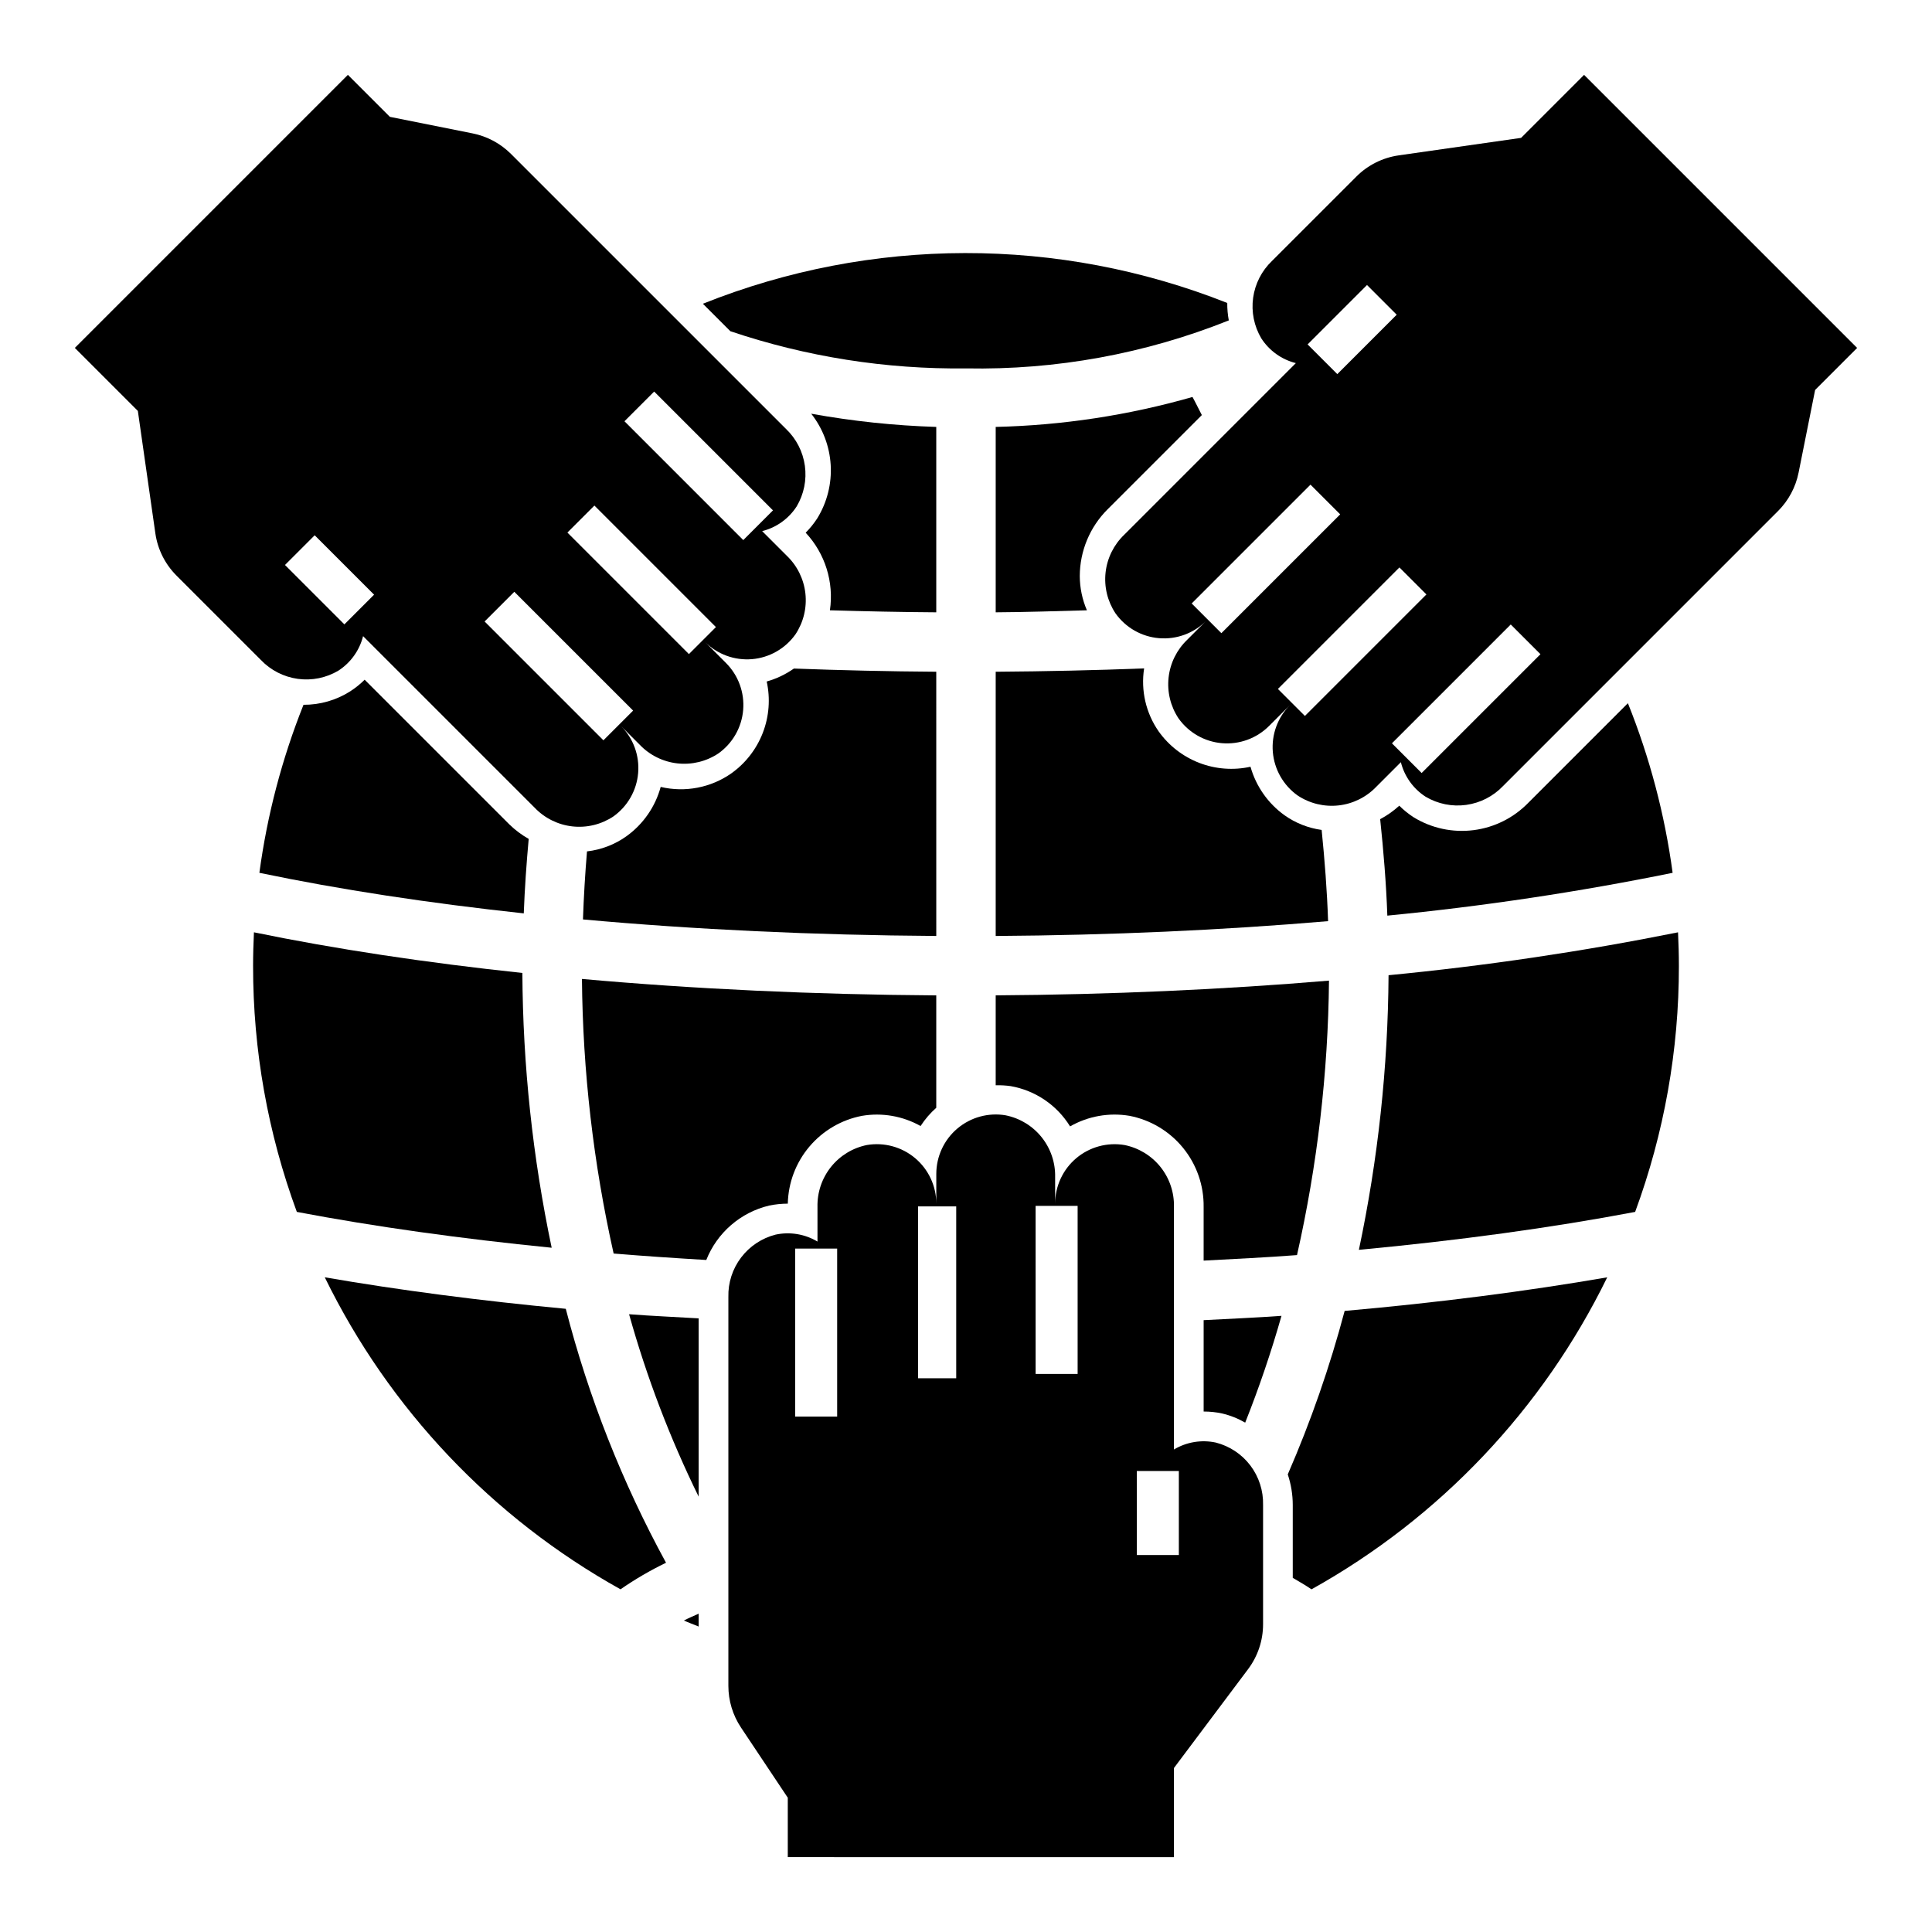
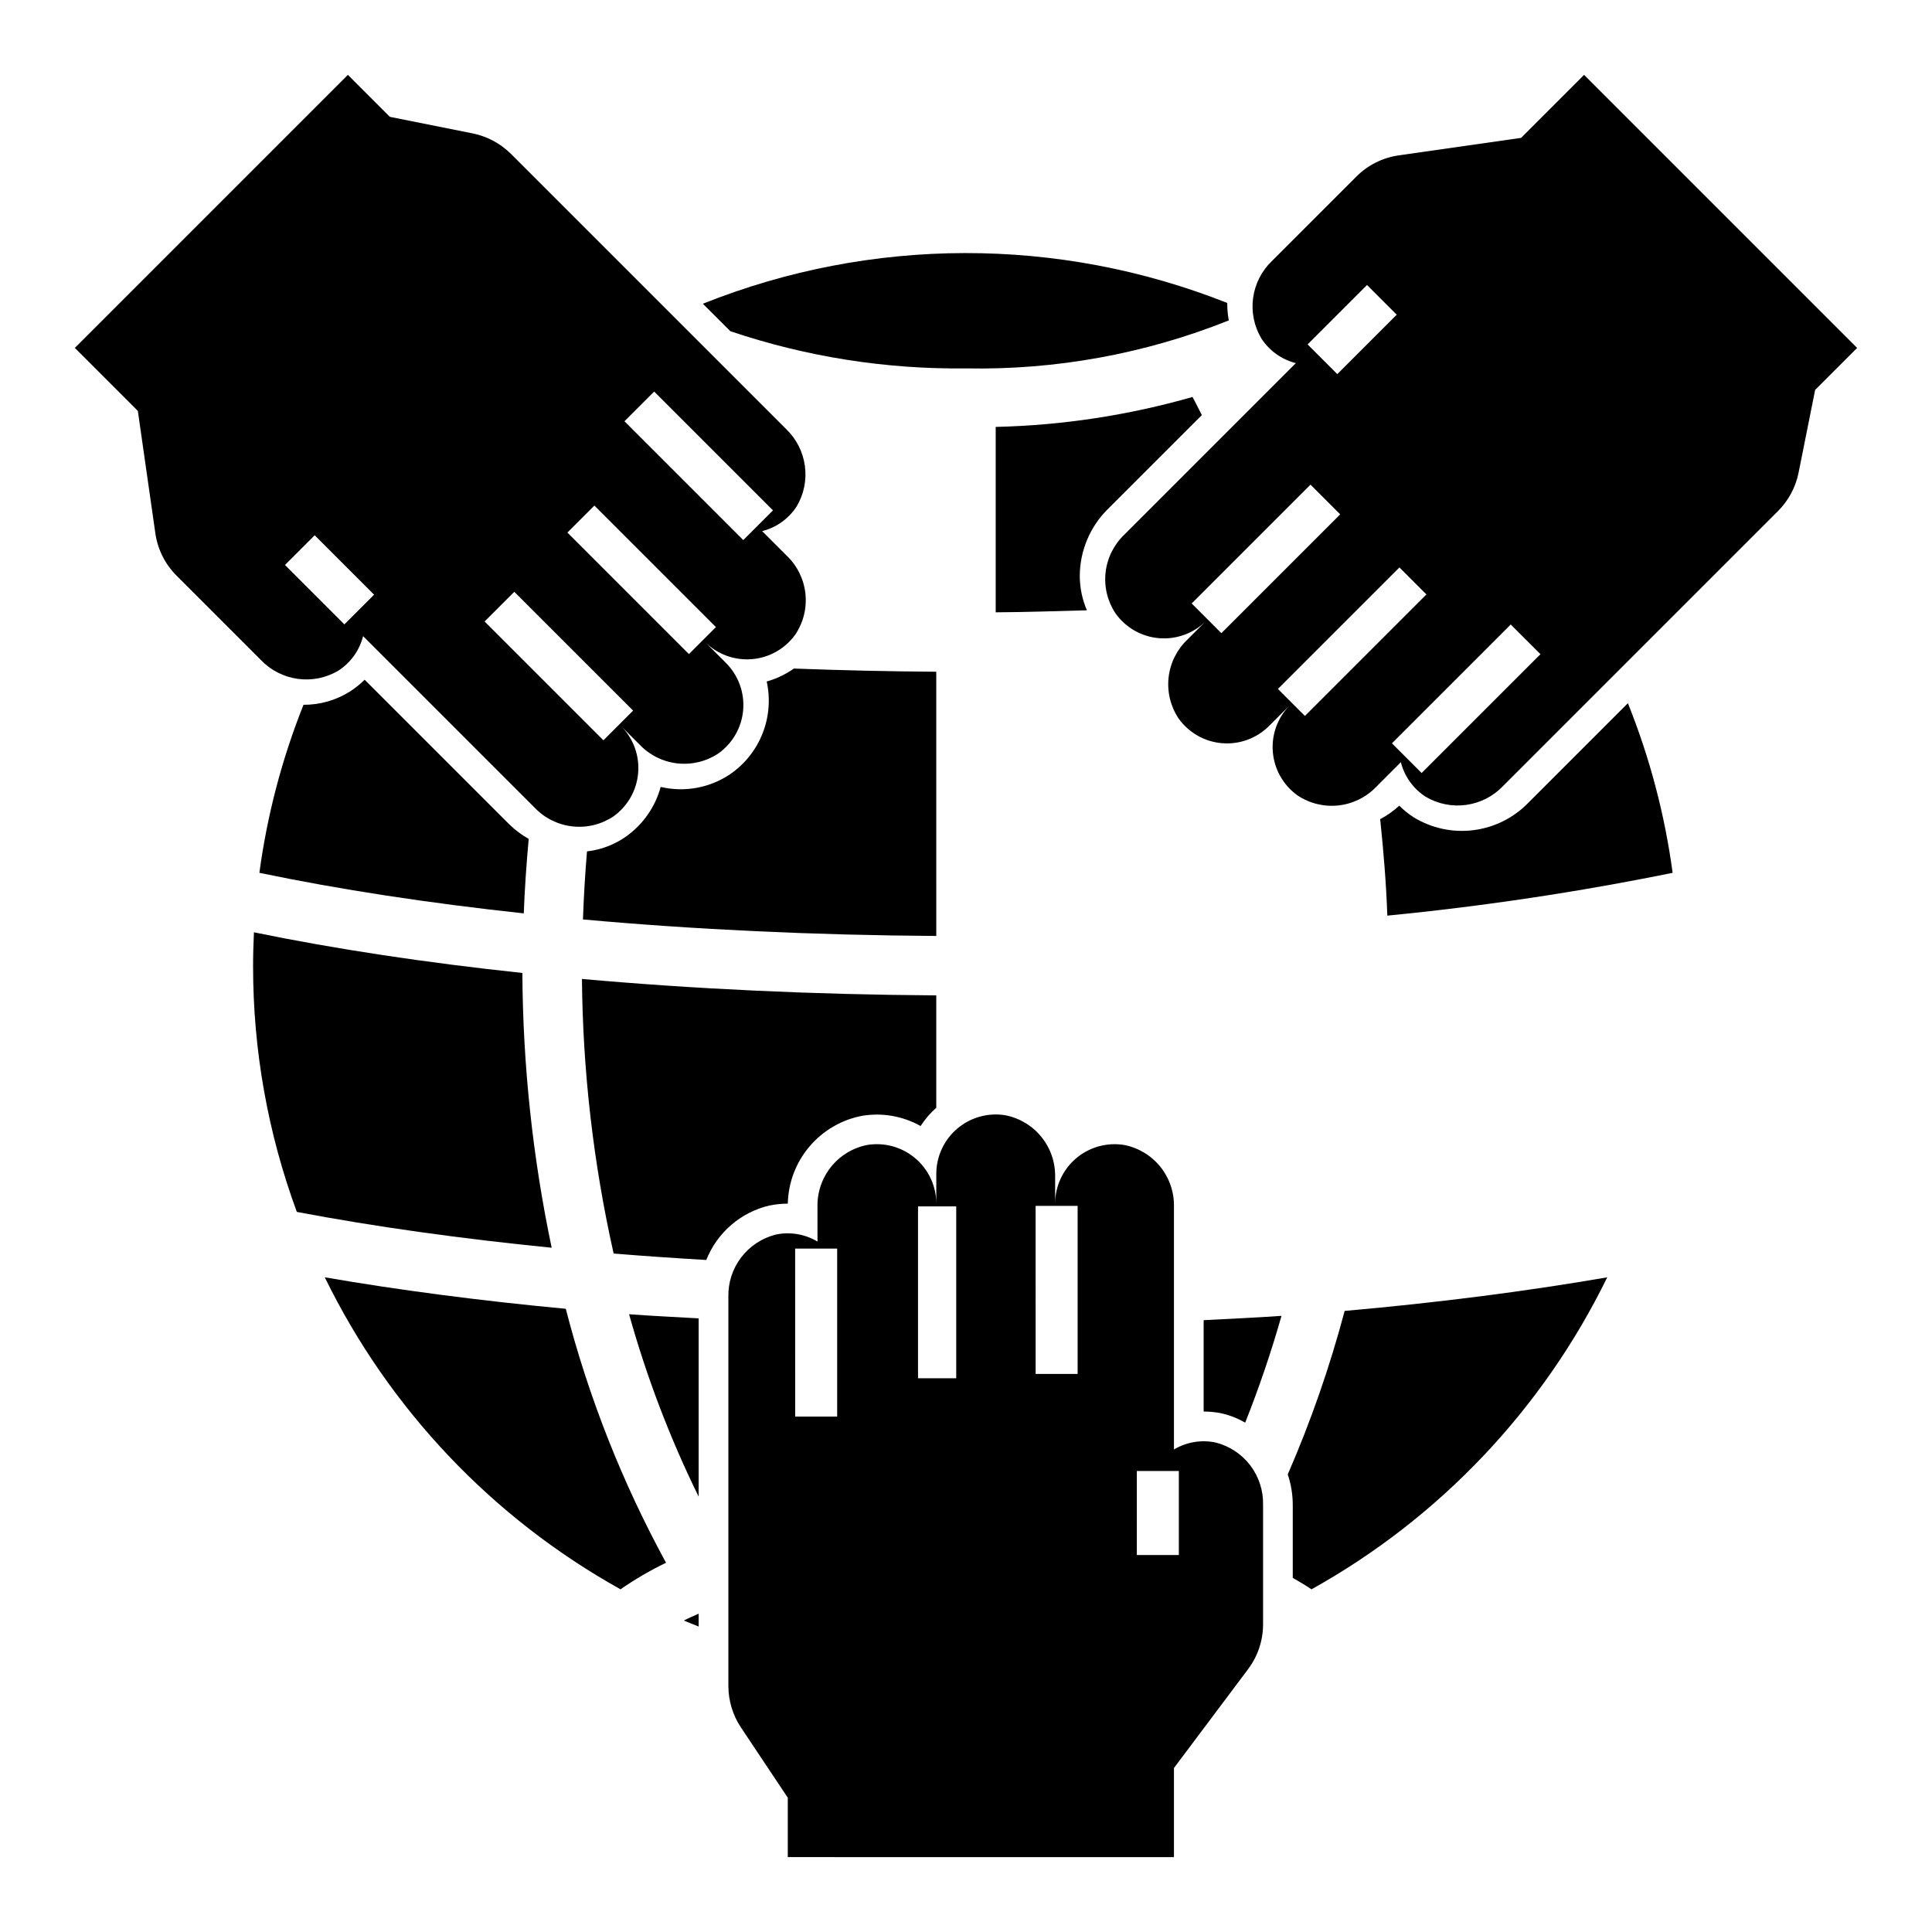
<svg xmlns="http://www.w3.org/2000/svg" fill="#000000" width="800px" height="800px" version="1.1" viewBox="144 144 512 512">
  <g>
-     <path d="m577.33 465.17c7.691-20.867 11.613-42.93 11.594-65.168 0-2.992-0.09-5.965-0.227-8.926-25.359 5.086-50.965 8.883-76.715 11.367-0.16 24.465-2.797 48.848-7.863 72.777 26.223-2.457 50.934-5.824 73.211-10.051z" />
    <path d="m230.07 482.5c17.062 34.922 44.414 63.777 78.371 82.684 3.832-2.656 7.863-5.012 12.062-7.039-11.598-21.25-20.52-43.855-26.566-67.297-22.57-2.129-44.039-4.922-63.867-8.348z" />
    <path d="m329.15 571.64c-1.32 0.605-2.695 1.18-3.934 1.82 1.297 0.562 2.625 1.055 3.934 1.59z" />
    <path d="m211.07 400c-0.02 22.238 3.906 44.301 11.594 65.168 20.66 3.918 43.422 7.094 67.535 9.496-5.035-23.949-7.637-48.348-7.766-72.82-25.582-2.719-49.512-6.328-71.137-10.773-0.137 2.961-0.227 5.934-0.227 8.93z" />
    <path d="m284.11 366.32c-1.859-1.051-3.574-2.336-5.106-3.824l-38.367-38.367c-1.164 1.156-2.445 2.191-3.828 3.082-3.699 2.352-7.996 3.59-12.379 3.566-5.707 14.305-9.637 29.262-11.691 44.527 21.223 4.43 44.809 8.031 70.066 10.75 0.25-6.625 0.711-13.199 1.305-19.734z" />
    <path d="m575.41 330.35-26.379 26.383c-3.871 3.996-8.988 6.559-14.508 7.262-5.519 0.707-11.113-0.488-15.863-3.387-1.383-0.895-2.668-1.93-3.836-3.09-1.531 1.395-3.231 2.598-5.062 3.57 0.887 8.449 1.59 16.957 1.898 25.562 25.379-2.473 50.617-6.262 75.605-11.344-2.074-15.418-6.055-30.52-11.855-44.957z" />
-     <path d="m407.87 322.02v70.023c30.391-0.199 60.035-1.535 88.086-3.93-0.27-8.137-0.906-16.184-1.707-24.172-3.539-0.488-6.91-1.816-9.828-3.879-4.379-3.144-7.562-7.68-9.027-12.867-4.527 0.996-9.246 0.641-13.57-1.02-4.324-1.664-8.066-4.559-10.758-8.332-3.391-4.863-4.773-10.852-3.863-16.711-12.914 0.5-26.027 0.793-39.332 0.887z" />
    <path d="m462.5 254c-0.836-1.59-1.609-3.234-2.477-4.797-16.977 4.856-34.5 7.523-52.152 7.934v49.133c8.168-0.051 16.145-0.32 24.172-0.535-1.238-2.867-1.879-5.957-1.891-9.078 0.02-6.625 2.66-12.977 7.348-17.66z" />
    <path d="m469.23 224.29c-44.645-17.703-94.375-17.629-138.96 0.207l7.277 7.277c20.113 6.785 41.234 10.117 62.461 9.855 23.828 0.461 47.508-3.863 69.637-12.719-0.285-1.523-0.426-3.07-0.41-4.621z" />
-     <path d="m392.12 306.27v-49.133c-11.117-0.348-22.191-1.52-33.137-3.5 3.07 3.898 4.871 8.645 5.16 13.598 0.289 4.953-0.949 9.875-3.543 14.105-0.895 1.383-1.93 2.664-3.09 3.832 5.156 5.519 7.523 13.086 6.426 20.559 9.312 0.273 18.688 0.477 28.184 0.539z" />
    <path d="m337.84 348.93c-5.449 3.824-12.273 5.137-18.75 3.613-1.438 5.277-4.648 9.898-9.098 13.086-3.082 2.195-6.672 3.57-10.43 4-0.5 5.969-0.859 11.98-1.07 18.031 29.66 2.695 61.25 4.168 93.633 4.379l-0.004-70.023c-12.746-0.082-25.32-0.383-37.727-0.844-2.191 1.543-4.629 2.703-7.207 3.434 0.996 4.523 0.641 9.242-1.02 13.566-1.664 4.324-4.559 8.066-8.328 10.758z" />
    <path d="m185.17 285.33c0.605 4.238 2.57 8.168 5.598 11.199l22.371 22.371c2.598 2.727 6.043 4.488 9.77 5.004 3.731 0.516 7.523-0.25 10.762-2.172 3.262-2.109 5.606-5.379 6.551-9.148l45.48 45.48c2.648 2.769 6.188 4.519 10 4.941 3.809 0.422 7.644-0.508 10.836-2.629 3.785-2.688 6.191-6.902 6.578-11.523 0.391-4.621-1.273-9.18-4.555-12.461l4.973 4.973c2.648 2.769 6.188 4.519 9.996 4.941 3.812 0.422 7.648-0.508 10.84-2.629 3.785-2.688 6.191-6.902 6.578-11.523 0.391-4.621-1.277-9.18-4.555-12.461l-5.566-5.566c3.281 3.277 7.84 4.945 12.461 4.555 4.621-0.387 8.836-2.793 11.523-6.578 2.121-3.191 3.051-7.027 2.629-10.836-0.422-3.812-2.172-7.352-4.941-10l-6.516-6.516c3.769-0.945 7.039-3.289 9.148-6.551 1.922-3.238 2.688-7.031 2.172-10.762-0.516-3.731-2.277-7.172-5.004-9.77l-72.867-72.863c-2.781-2.785-6.328-4.684-10.191-5.457l-21.91-4.383-11.133-11.133-72.363 72.363 16.699 16.699zm132.19-37.562 31.488 31.488-7.871 7.871-31.488-31.488zm-15.836 30.211 32.203 32.203-7.156 7.156-32.203-32.203zm-21.227 22.852 31.488 31.484-7.871 7.871-31.488-31.488zm-52.902-14.977 15.742 15.742-7.871 7.871-15.742-15.742z" />
    <path d="m547.1 180.54-32.434 4.633v0.004c-4.238 0.605-8.168 2.57-11.195 5.598l-22.375 22.371c-2.723 2.598-4.488 6.043-5.004 9.77-0.516 3.731 0.25 7.523 2.172 10.762 2.109 3.262 5.379 5.606 9.148 6.551l-45.477 45.48c-2.769 2.648-4.519 6.188-4.945 10-0.422 3.809 0.508 7.644 2.629 10.836 2.688 3.785 6.902 6.191 11.523 6.578 4.621 0.391 9.18-1.273 12.461-4.555l-4.973 4.973h0.004c-2.773 2.648-4.519 6.188-4.945 9.996-0.422 3.812 0.508 7.648 2.629 10.84 2.688 3.785 6.902 6.191 11.523 6.578 4.621 0.391 9.18-1.277 12.461-4.555l5.566-5.566c-3.277 3.281-4.945 7.84-4.555 12.461 0.391 4.621 2.797 8.836 6.578 11.523 3.191 2.121 7.027 3.051 10.84 2.629 3.809-0.422 7.348-2.172 9.996-4.941l6.516-6.516c0.949 3.769 3.289 7.039 6.555 9.148 3.234 1.922 7.031 2.688 10.758 2.172 3.731-0.516 7.172-2.277 9.77-5.004l72.863-72.867h0.004c2.781-2.781 4.68-6.328 5.453-10.191l4.383-21.91 11.133-11.133-72.363-72.363zm-40.828 38.992 7.871 7.871-15.742 15.742-7.871-7.871zm-38.594 92.266-7.871-7.871 31.488-31.488 7.871 7.871zm22.137 21.938-7.156-7.156 32.203-32.203 7.156 7.156zm30.934 15.121-7.871-7.871 31.488-31.488 7.871 7.871z" />
    <path d="m473.99 521.01c3.684-9.266 6.894-18.711 9.617-28.297-6.762 0.488-13.738 0.773-20.629 1.145v24.215h0.078-0.004c1.605 0 3.207 0.168 4.773 0.5 2.164 0.504 4.242 1.328 6.164 2.438z" />
    <path d="m485.27 534.73c0.871 2.602 1.32 5.332 1.324 8.078v19.336c1.684 1 3.418 1.977 4.965 3.043 33.957-18.906 61.309-47.762 78.371-82.684-21.512 3.719-44.902 6.723-69.586 8.906-3.926 14.797-8.965 29.281-15.074 43.32z" />
-     <path d="m407.87 431.61c1.324-0.035 2.652 0.039 3.965 0.223 6.531 1.145 12.262 5.027 15.746 10.672 4.766-2.719 10.328-3.711 15.742-2.801 5.586 1.078 10.617 4.09 14.207 8.504 3.59 4.41 5.519 9.945 5.445 15.633v14.234c8.293-0.453 16.66-0.836 24.746-1.461 5.391-23.879 8.234-48.262 8.477-72.738-28.188 2.371-57.898 3.707-88.328 3.902z" />
    <path d="m306.62 476.2c8.059 0.668 16.27 1.219 24.551 1.707v0.004c2.871-7.238 9.09-12.621 16.664-14.426 1.625-0.332 3.281-0.504 4.941-0.508 0.121-5.543 2.137-10.875 5.715-15.109s8.5-7.117 13.941-8.16c5.332-0.902 10.812 0.051 15.531 2.699 1.16-1.793 2.559-3.422 4.156-4.836v-29.785c-32.426-0.211-64.086-1.68-93.898-4.356 0.219 24.484 3.031 48.879 8.398 72.77z" />
    <path d="m329.15 493.38c-6.141-0.375-12.41-0.625-18.438-1.094 4.652 16.645 10.824 32.828 18.438 48.344z" />
    <path d="m410.52 439.57c-4.574-0.777-9.254 0.504-12.801 3.496-3.543 2.992-5.586 7.394-5.59 12.031v7.875c0-4.641-2.047-9.043-5.59-12.035-3.543-2.992-8.223-4.269-12.797-3.496-3.758 0.758-7.129 2.812-9.523 5.805-2.394 2.996-3.66 6.734-3.578 10.566v9.215c-3.332-1.996-7.301-2.652-11.102-1.84-3.648 0.934-6.871 3.074-9.145 6.074s-3.461 6.684-3.367 10.449v103.05c0 3.938 1.164 7.785 3.348 11.062l12.395 18.59v15.742l102.34 0.004v-23.617l19.656-26.207v-0.004c2.57-3.426 3.961-7.594 3.961-11.875v-31.641c0.09-3.762-1.098-7.445-3.367-10.445-2.273-3-5.5-5.141-9.145-6.074-3.801-0.816-7.769-0.16-11.105 1.836v-64.316c0.086-3.832-1.18-7.57-3.574-10.566-2.394-2.992-5.766-5.047-9.523-5.805-4.574-0.773-9.254 0.504-12.801 3.496-3.543 2.992-5.586 7.394-5.59 12.035v-7.031c0.086-3.832-1.18-7.574-3.574-10.566-2.394-2.992-5.766-5.047-9.523-5.805zm-55.793 79.848-0.004-44.531h11.133v44.531zm42.68-10.168h-10.121v-45.543h10.121zm47.863 24.586h11.137v22.266h-11.133zm-15.688-70.266v44.531h-11.133l-0.004-44.531z" />
  </g>
</svg>